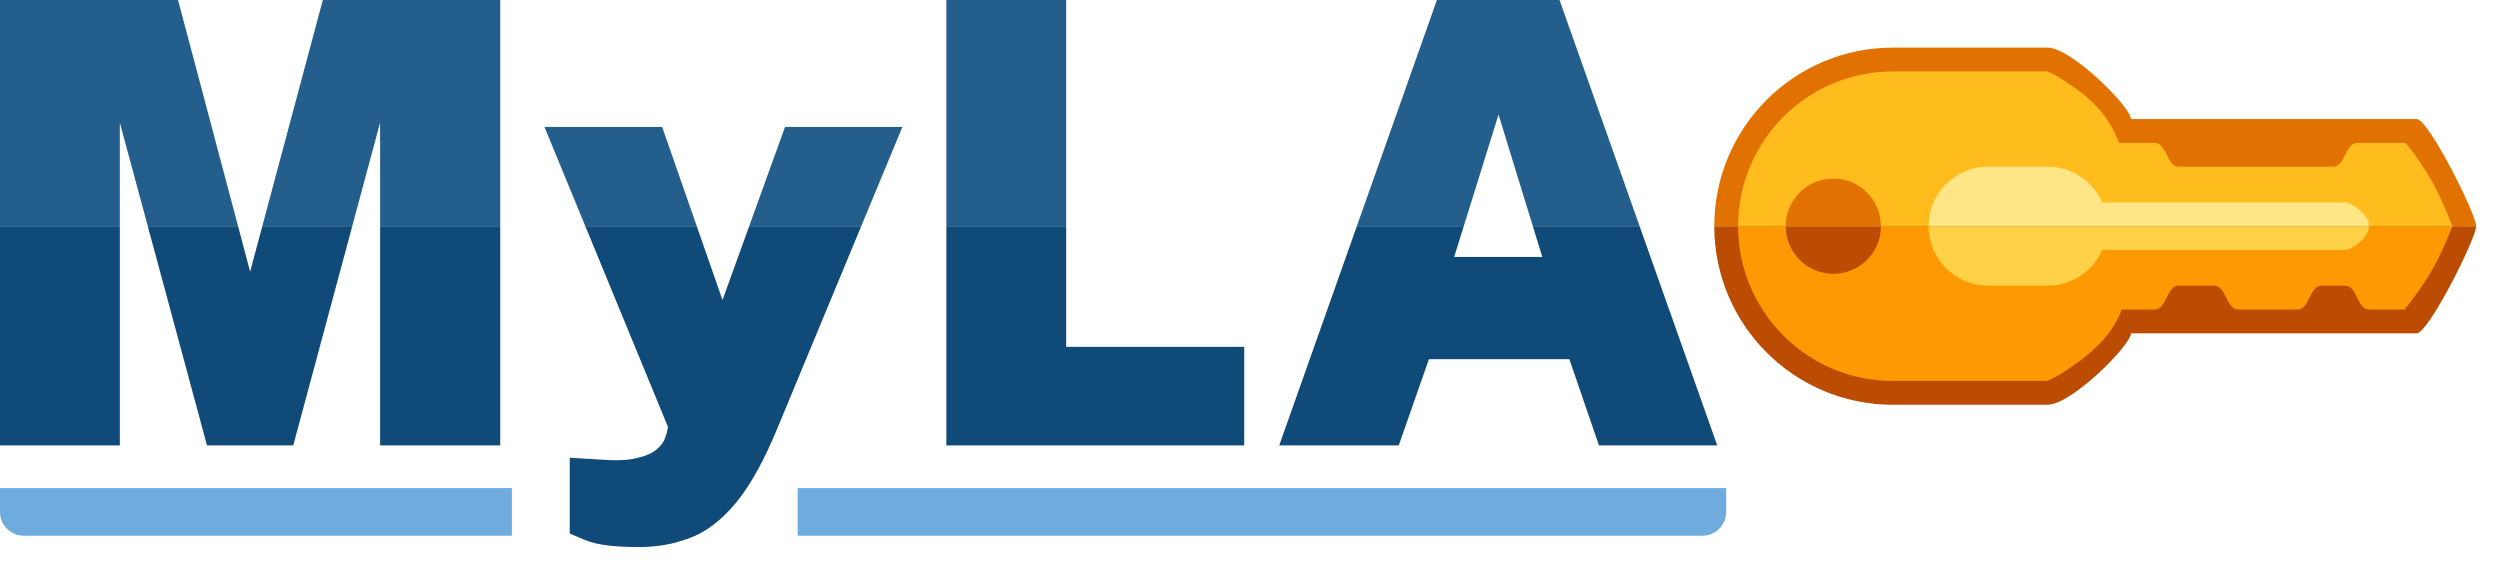
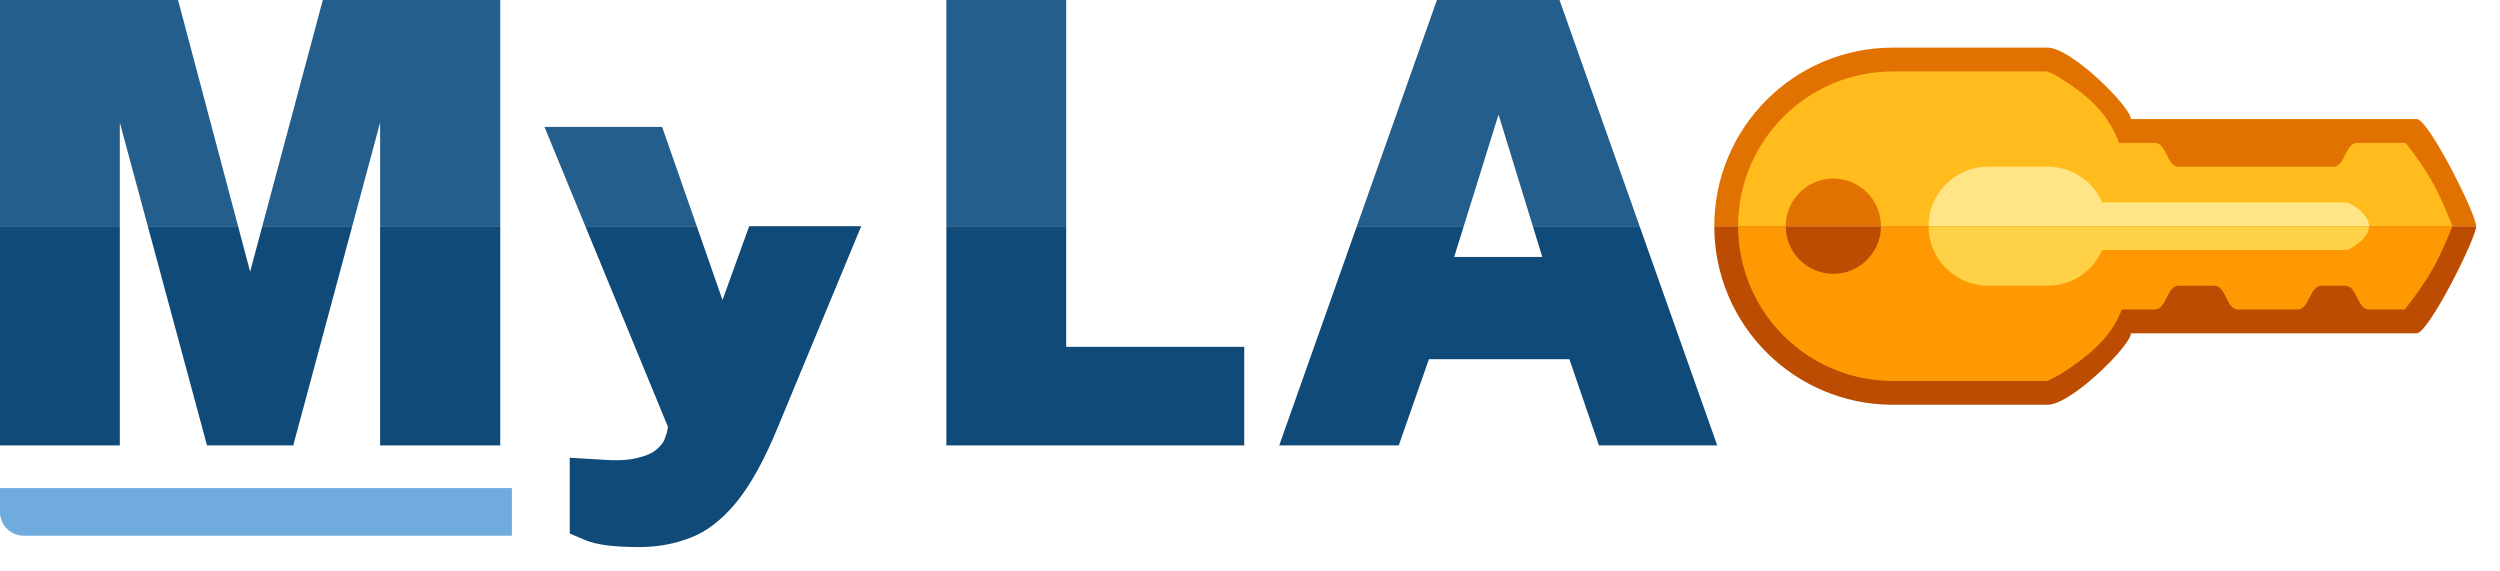
<svg xmlns="http://www.w3.org/2000/svg" width="210" height="48" viewBox="0 0 210 48" fill="none">
  <path d="M12.415 19L10.065 10.298V19H0V0H14.956L19.997 19H12.415Z" fill="#245E8C" />
  <path d="M31.93 19V10.298L29.588 19H22.033L27.117 0H42.021V19H31.93Z" fill="#245E8C" />
  <path d="M89.56 19H79.495V0H89.56V19Z" fill="#245E8C" />
  <path d="M137.728 19L131 0H120.702L113.975 19H122.955L125.877 9.626L128.758 19H137.728Z" fill="#245E8C" />
-   <path d="M72.343 19H62.931L65.943 10.661H75.802L72.343 19Z" fill="#245E8C" />
  <path d="M58.528 19H49.168L45.735 10.661H55.619L58.528 19Z" fill="#245E8C" />
  <path d="M0 19V37.415H10.065V19H0Z" fill="#104A78" />
  <path d="M12.415 19L17.388 37.415H24.633L29.588 19H22.033L21.011 22.822L19.997 19H12.415Z" fill="#104A78" />
  <path d="M42.021 19H31.93V37.415H42.021V19Z" fill="#104A78" />
  <path d="M128.758 19H137.728L144.248 37.415H134.312L131.828 30.17H120.029L117.494 37.415H107.454L113.975 19H122.955L122.151 21.58H129.551L128.758 19Z" fill="#104A78" />
  <path d="M79.495 19H89.56V29.135H104.516V37.415H79.495V19Z" fill="#104A78" />
  <path d="M62.931 19H72.343L65.348 35.863C64.192 38.675 63.011 40.805 61.803 42.254C60.596 43.703 59.319 44.678 57.974 45.178C56.645 45.695 55.214 45.954 53.678 45.954C51.608 45.954 50.116 45.764 49.202 45.385L47.857 44.816V38.45L50.418 38.605C51.729 38.709 52.756 38.666 53.497 38.476C54.256 38.304 54.808 38.062 55.153 37.752C55.498 37.458 55.723 37.174 55.826 36.898C55.93 36.622 55.99 36.449 56.007 36.38L56.111 35.863L49.168 19H58.528L60.691 25.202L62.931 19Z" fill="#104A78" />
  <path d="M0 41H43V45H2C0.895 45 0 44.105 0 43V41Z" fill="#6FACDD" />
-   <path d="M67 41H145V43C145 44.105 144.105 45 143 45H67V41Z" fill="#6FACDD" />
  <path d="M144 19C144 27.284 150.716 34 159 34H172C174 34 179 29 179 28H203C204 28 208 20 208 19H144Z" fill="#BB4C02" />
  <path d="M146 19C146 26.18 151.82 32 159 32H172C172.145 31.912 172.324 31.825 172.501 31.739C172.692 31.645 172.882 31.553 173.027 31.461C173.445 31.198 173.838 30.937 174.207 30.674C176.239 29.244 177.507 27.873 178.233 26H181C181.5 26 181.75 25.5 182 25C182.25 24.5 182.5 24 183 24H186C186.5 24 186.75 24.5 187 25C187.25 25.5 187.5 26 188 26H193C193.5 26 193.75 25.5 194 25C194.25 24.5 194.5 24 195 24H197C197.5 24 197.75 24.5 198 25C198.25 25.5 198.5 26 199 26H202C203.911 23.556 204.832 22.008 206 19H158C158 21.209 156.209 23 154 23C151.791 23 150 21.209 150 19H146Z" fill="#FE9903" />
  <path d="M162 19C162 21.761 164.239 24 167 24H172C174.05 24 175.812 22.766 176.584 21H197C197.5 21 199 20 199 19H162Z" fill="#FFD146" />
  <path d="M172 4H159C150.716 4 144 10.716 144 19H208C208 18 204 10 203 10H179C179 9 174 4 172 4Z" fill="#E17100" />
  <path d="M206 19H158C158 16.791 156.209 15 154 15C151.791 15 150 16.791 150 19H146C146 11.82 151.82 6 159 6H172C172.091 6.055 172.219 6.11 172.346 6.164C172.476 6.22 172.607 6.276 172.696 6.331C172.808 6.401 172.918 6.47 173.027 6.539C173.445 6.802 173.838 7.063 174.207 7.326C176.239 8.756 177.274 10.127 178 12H181C181.5 12 181.75 12.5 182 13C182.25 13.5 182.5 14 183 14H196C196.5 14 196.75 13.5 197 13C197.25 12.5 197.5 12 198 12H202.079C203.991 14.444 204.832 15.992 206 19Z" fill="#FFBC1C" />
  <path d="M199 19H162C162 16.239 164.239 14 167 14H172C174.05 14 175.812 15.234 176.584 17H197C197.5 17 199 18 199 19Z" fill="#FFE586" />
</svg>